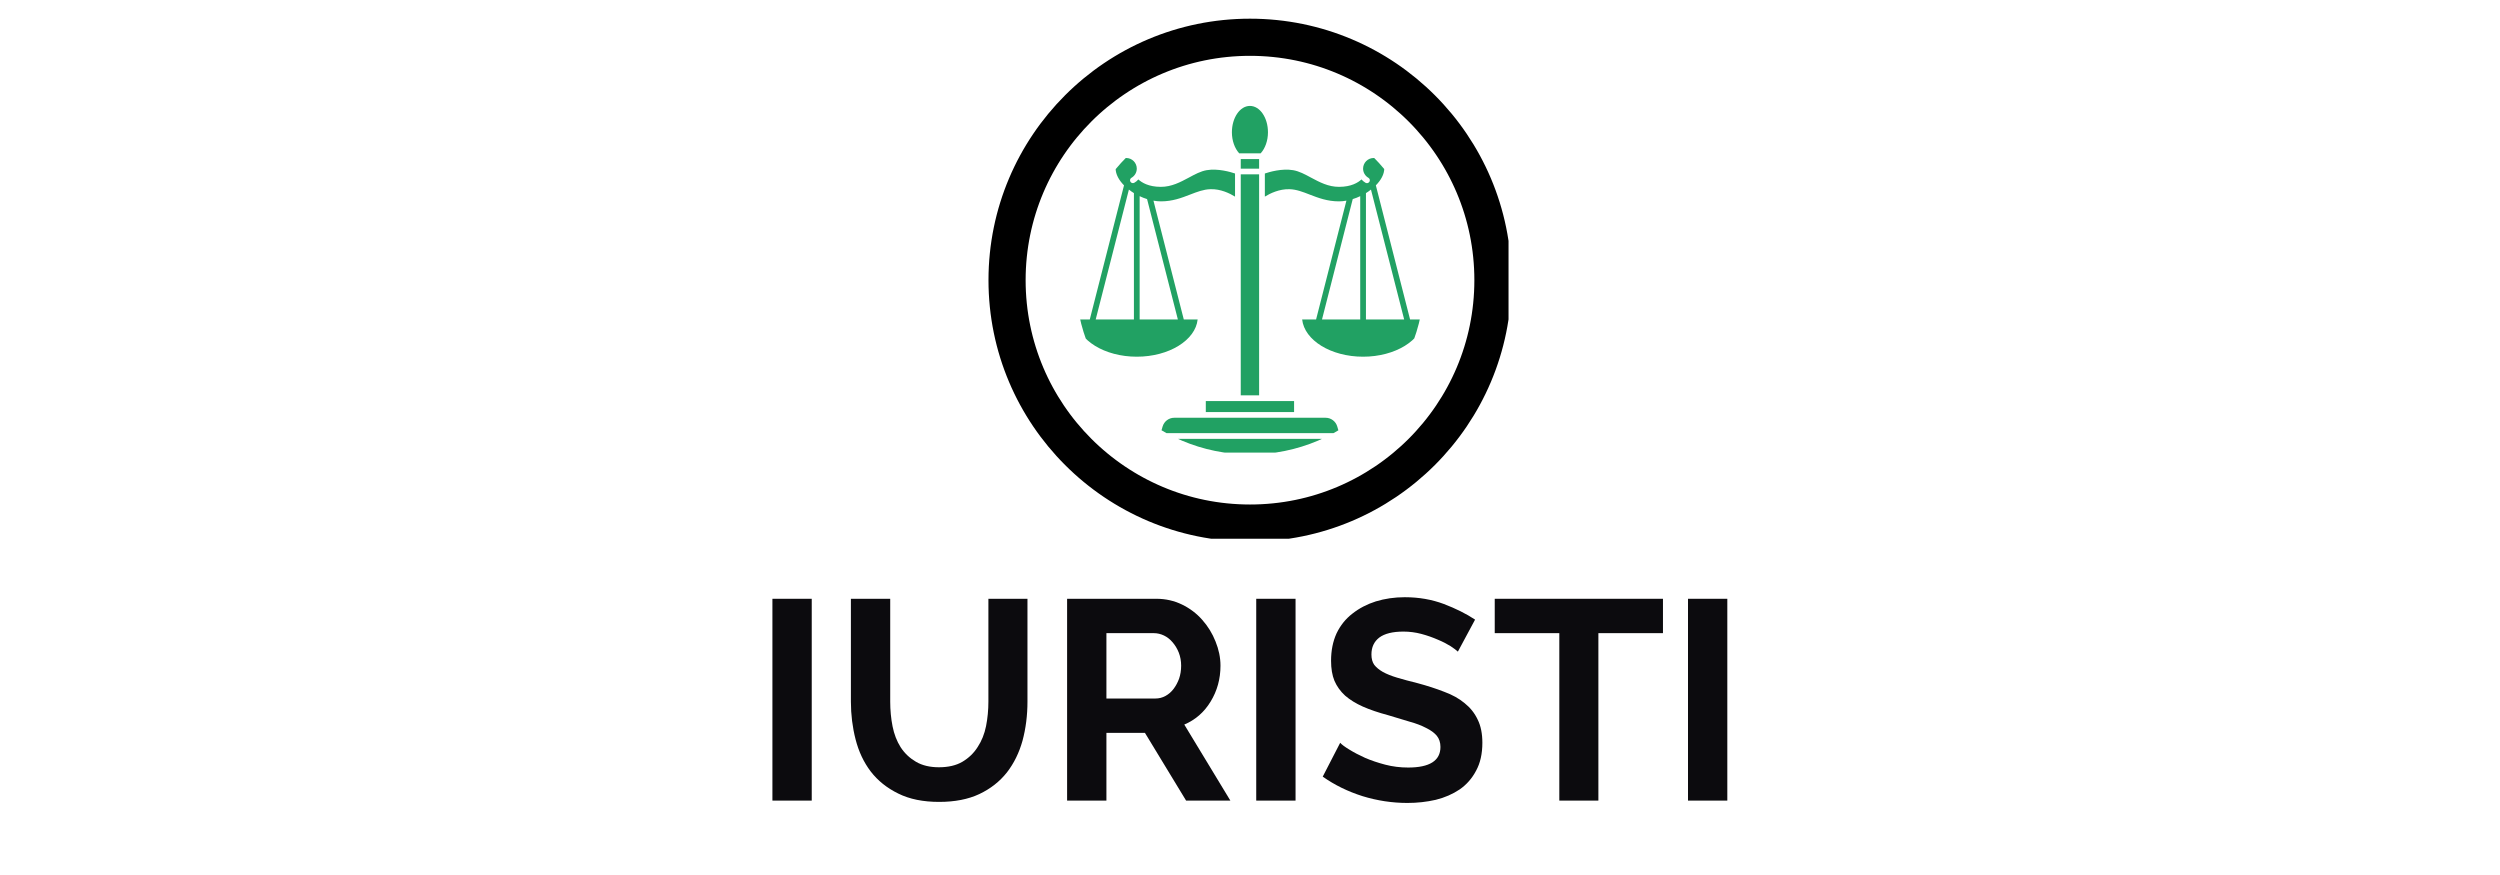
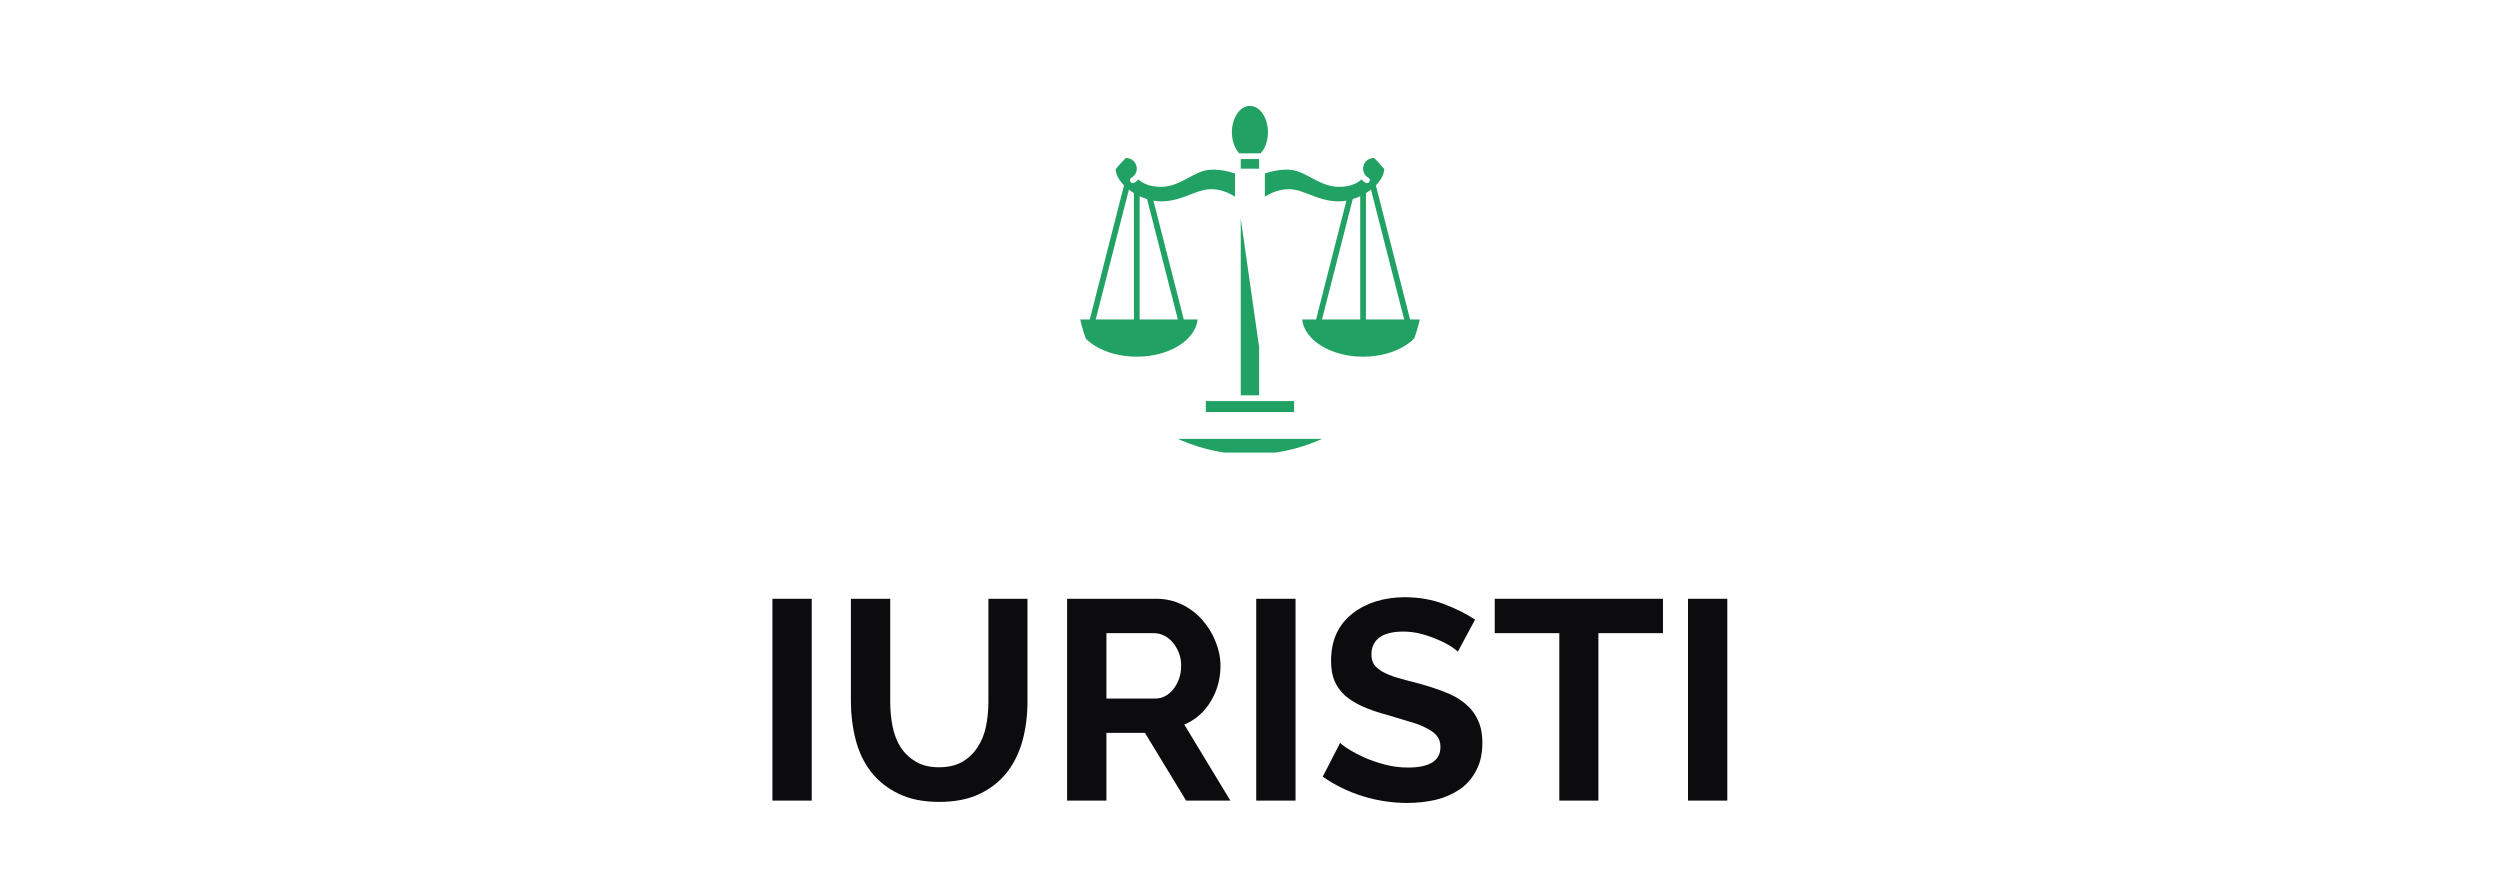
<svg xmlns="http://www.w3.org/2000/svg" width="200" zoomAndPan="magnify" viewBox="0 0 150 52.5" height="70" preserveAspectRatio="xMidYMid meet" version="1.0">
  <defs>
    <g />
    <clipPath id="228a7bbfff">
      <path d="M 59.309 1.121 L 90.512 1.121 L 90.512 32.324 L 59.309 32.324 Z M 59.309 1.121 " clip-rule="nonzero" />
    </clipPath>
    <clipPath id="d98e6acd80">
      <path d="M 75 1.121 C 83.664 1.121 90.688 8.145 90.688 16.809 C 90.688 25.473 83.664 32.496 75 32.496 C 66.336 32.496 59.309 25.473 59.309 16.809 C 59.309 8.145 66.336 1.121 75 1.121 Z M 75 1.121 " clip-rule="nonzero" />
    </clipPath>
    <clipPath id="c3804f40ae">
      <path d="M 65 26 L 85 26 L 85 27.156 L 65 27.156 Z M 65 26 " clip-rule="nonzero" />
    </clipPath>
    <clipPath id="9d700b5616">
      <path d="M 64.543 16.809 C 64.543 22.586 69.227 27.266 75 27.266 C 80.773 27.266 85.457 22.586 85.457 16.809 C 85.457 11.035 80.773 6.355 75 6.355 C 69.227 6.355 64.543 11.035 64.543 16.809 Z M 64.543 16.809 " clip-rule="nonzero" />
    </clipPath>
    <clipPath id="4044a77a25">
      <path d="M 74 9 L 76 9 L 76 11 L 74 11 Z M 74 9 " clip-rule="nonzero" />
    </clipPath>
    <clipPath id="ddf7e79fc6">
      <path d="M 64.543 16.809 C 64.543 22.586 69.227 27.266 75 27.266 C 80.773 27.266 85.457 22.586 85.457 16.809 C 85.457 11.035 80.773 6.355 75 6.355 C 69.227 6.355 64.543 11.035 64.543 16.809 Z M 64.543 16.809 " clip-rule="nonzero" />
    </clipPath>
    <clipPath id="c51c967b2b">
      <path d="M 73 6.355 L 77 6.355 L 77 10 L 73 10 Z M 73 6.355 " clip-rule="nonzero" />
    </clipPath>
    <clipPath id="3b78162771">
      <path d="M 64.543 16.809 C 64.543 22.586 69.227 27.266 75 27.266 C 80.773 27.266 85.457 22.586 85.457 16.809 C 85.457 11.035 80.773 6.355 75 6.355 C 69.227 6.355 64.543 11.035 64.543 16.809 Z M 64.543 16.809 " clip-rule="nonzero" />
    </clipPath>
    <clipPath id="28faba7417">
-       <path d="M 74 10 L 76 10 L 76 24 L 74 24 Z M 74 10 " clip-rule="nonzero" />
+       <path d="M 74 10 L 76 24 L 74 24 Z M 74 10 " clip-rule="nonzero" />
    </clipPath>
    <clipPath id="ec439e529d">
      <path d="M 64.543 16.809 C 64.543 22.586 69.227 27.266 75 27.266 C 80.773 27.266 85.457 22.586 85.457 16.809 C 85.457 11.035 80.773 6.355 75 6.355 C 69.227 6.355 64.543 11.035 64.543 16.809 Z M 64.543 16.809 " clip-rule="nonzero" />
    </clipPath>
    <clipPath id="3e45b374fc">
      <path d="M 69 25 L 81 25 L 81 26 L 69 26 Z M 69 25 " clip-rule="nonzero" />
    </clipPath>
    <clipPath id="4e3d7e2cef">
-       <path d="M 64.543 16.809 C 64.543 22.586 69.227 27.266 75 27.266 C 80.773 27.266 85.457 22.586 85.457 16.809 C 85.457 11.035 80.773 6.355 75 6.355 C 69.227 6.355 64.543 11.035 64.543 16.809 Z M 64.543 16.809 " clip-rule="nonzero" />
-     </clipPath>
+       </clipPath>
    <clipPath id="b8dc3f2597">
      <path d="M 72 24 L 78 24 L 78 25 L 72 25 Z M 72 24 " clip-rule="nonzero" />
    </clipPath>
    <clipPath id="f74112f919">
      <path d="M 64.543 16.809 C 64.543 22.586 69.227 27.266 75 27.266 C 80.773 27.266 85.457 22.586 85.457 16.809 C 85.457 11.035 80.773 6.355 75 6.355 C 69.227 6.355 64.543 11.035 64.543 16.809 Z M 64.543 16.809 " clip-rule="nonzero" />
    </clipPath>
    <clipPath id="87bd244f2a">
      <path d="M 64.543 9 L 75 9 L 75 22 L 64.543 22 Z M 64.543 9 " clip-rule="nonzero" />
    </clipPath>
    <clipPath id="e3654e3b94">
      <path d="M 64.543 16.809 C 64.543 22.586 69.227 27.266 75 27.266 C 80.773 27.266 85.457 22.586 85.457 16.809 C 85.457 11.035 80.773 6.355 75 6.355 C 69.227 6.355 64.543 11.035 64.543 16.809 Z M 64.543 16.809 " clip-rule="nonzero" />
    </clipPath>
    <clipPath id="9cc30fc8ec">
      <path d="M 75 9 L 85.344 9 L 85.344 22 L 75 22 Z M 75 9 " clip-rule="nonzero" />
    </clipPath>
    <clipPath id="dd1367d674">
      <path d="M 64.543 16.809 C 64.543 22.586 69.227 27.266 75 27.266 C 80.773 27.266 85.457 22.586 85.457 16.809 C 85.457 11.035 80.773 6.355 75 6.355 C 69.227 6.355 64.543 11.035 64.543 16.809 Z M 64.543 16.809 " clip-rule="nonzero" />
    </clipPath>
    <clipPath id="15861221ef">
      <path d="M 44 31 L 106 31 L 106 52.004 L 44 52.004 Z M 44 31 " clip-rule="nonzero" />
    </clipPath>
    <clipPath id="fb27232163">
      <rect x="0" width="62" y="0" height="22" />
    </clipPath>
  </defs>
  <g clip-path="url(#228a7bbfff)">
    <g clip-path="url(#d98e6acd80)">
-       <path stroke-linecap="butt" transform="matrix(0.743, 0, 0, 0.743, 59.31, 1.121)" fill="none" stroke-linejoin="miter" d="M 21.119 0 C 32.781 0 42.235 9.454 42.235 21.116 C 42.235 32.778 32.781 42.232 21.119 42.232 C 9.457 42.232 -0.002 32.778 -0.002 21.116 C -0.002 9.454 9.457 0 21.119 0 Z M 21.119 0 " stroke="#000000" stroke-width="6" stroke-opacity="1" stroke-miterlimit="4" />
-     </g>
+       </g>
  </g>
  <g clip-path="url(#c3804f40ae)">
    <g clip-path="url(#9d700b5616)">
      <path fill="#21a163" d="M 83.199 26.332 L 66.793 26.332 C 66.469 26.332 66.18 26.551 66.09 26.859 L 65.973 27.262 L 84.02 27.262 L 83.902 26.859 C 83.812 26.551 83.523 26.332 83.199 26.332 Z M 83.199 26.332 " fill-opacity="1" fill-rule="nonzero" />
    </g>
  </g>
  <g clip-path="url(#4044a77a25)">
    <g clip-path="url(#ddf7e79fc6)">
      <path fill="#21a163" d="M 74.445 9.543 L 75.547 9.543 L 75.547 10.121 L 74.445 10.121 Z M 74.445 9.543 " fill-opacity="1" fill-rule="nonzero" />
    </g>
  </g>
  <g clip-path="url(#c51c967b2b)">
    <g clip-path="url(#3b78162771)">
      <path fill="#21a163" d="M 75.641 9.199 C 75.914 8.898 76.078 8.434 76.078 7.938 C 76.078 7.062 75.594 6.355 74.996 6.355 C 74.398 6.355 73.914 7.062 73.914 7.938 C 73.914 8.434 74.078 8.898 74.352 9.199 Z M 75.641 9.199 " fill-opacity="1" fill-rule="nonzero" />
    </g>
  </g>
  <g clip-path="url(#28faba7417)">
    <g clip-path="url(#ec439e529d)">
      <path fill="#21a163" d="M 74.445 10.461 L 75.547 10.461 L 75.547 23.719 L 74.445 23.719 Z M 74.445 10.461 " fill-opacity="1" fill-rule="nonzero" />
    </g>
  </g>
  <g clip-path="url(#3e45b374fc)">
    <g clip-path="url(#4e3d7e2cef)">
      <path fill="#21a163" d="M 70.449 25.066 C 70.133 25.066 69.848 25.281 69.758 25.586 L 69.641 25.988 L 80.352 25.988 L 80.234 25.586 C 80.145 25.281 79.859 25.066 79.543 25.066 Z M 70.449 25.066 " fill-opacity="1" fill-rule="nonzero" />
    </g>
  </g>
  <g clip-path="url(#b8dc3f2597)">
    <g clip-path="url(#f74112f919)">
      <path fill="#21a163" d="M 74.273 24.062 L 72.348 24.062 L 72.348 24.723 L 77.645 24.723 L 77.645 24.062 Z M 74.273 24.062 " fill-opacity="1" fill-rule="nonzero" />
    </g>
  </g>
  <g clip-path="url(#87bd244f2a)">
    <g clip-path="url(#e3654e3b94)">
      <path fill="#21a163" d="M 71.859 19.168 L 71.027 19.168 L 69.207 12.039 C 69.355 12.066 69.508 12.082 69.652 12.082 C 70.352 12.082 70.887 11.875 71.402 11.676 C 71.816 11.516 72.207 11.363 72.621 11.352 C 73.23 11.328 73.785 11.602 74.102 11.797 L 74.102 10.41 C 73.848 10.324 73.086 10.094 72.398 10.211 C 72.043 10.273 71.699 10.457 71.332 10.656 C 70.82 10.93 70.293 11.211 69.652 11.211 C 68.914 11.211 68.504 10.953 68.301 10.766 C 68.234 10.844 68.152 10.914 68.059 10.965 C 67.977 11.012 67.871 10.984 67.824 10.902 C 67.777 10.82 67.805 10.715 67.887 10.668 C 68.086 10.555 68.207 10.344 68.207 10.117 C 68.207 9.766 67.922 9.48 67.574 9.48 C 67.223 9.48 66.938 9.766 66.938 10.117 C 66.938 10.453 67.133 10.809 67.441 11.121 L 65.387 19.168 L 64.551 19.168 C 64.688 20.414 66.273 21.402 68.207 21.402 C 70.141 21.402 71.727 20.414 71.859 19.168 Z M 70.672 19.168 L 68.379 19.168 L 68.379 11.77 C 68.523 11.84 68.672 11.898 68.824 11.945 Z M 68.035 11.586 L 68.035 19.168 L 65.742 19.168 L 67.734 11.375 C 67.828 11.449 67.93 11.523 68.035 11.586 Z M 68.035 11.586 " fill-opacity="1" fill-rule="nonzero" />
    </g>
  </g>
  <g clip-path="url(#9cc30fc8ec)">
    <g clip-path="url(#dd1367d674)">
      <path fill="#21a163" d="M 84.605 19.168 L 82.551 11.121 C 82.859 10.809 83.055 10.453 83.055 10.117 C 83.055 9.766 82.77 9.48 82.418 9.48 C 82.07 9.48 81.785 9.766 81.785 10.117 C 81.785 10.344 81.906 10.555 82.105 10.668 C 82.188 10.715 82.215 10.82 82.168 10.902 C 82.121 10.984 82.016 11.016 81.934 10.969 C 81.84 10.914 81.758 10.844 81.688 10.766 C 81.488 10.953 81.078 11.211 80.34 11.211 C 79.699 11.211 79.172 10.93 78.66 10.656 C 78.293 10.457 77.949 10.273 77.59 10.211 C 76.906 10.094 76.145 10.324 75.891 10.41 L 75.891 11.797 C 76.207 11.602 76.762 11.332 77.371 11.352 C 77.785 11.363 78.176 11.516 78.586 11.676 C 79.105 11.875 79.641 12.082 80.34 12.082 C 80.484 12.082 80.637 12.066 80.785 12.039 L 78.965 19.168 L 78.129 19.168 C 78.266 20.414 79.852 21.402 81.785 21.402 C 83.719 21.402 85.305 20.414 85.441 19.168 Z M 82.258 11.375 L 84.25 19.168 L 81.957 19.168 L 81.957 11.586 C 82.062 11.523 82.164 11.449 82.258 11.375 Z M 81.613 11.77 L 81.613 19.168 L 79.32 19.168 L 81.164 11.945 C 81.32 11.898 81.469 11.84 81.613 11.77 Z M 81.613 11.77 " fill-opacity="1" fill-rule="nonzero" />
    </g>
  </g>
  <g clip-path="url(#15861221ef)">
    <g transform="matrix(1, 0, 0, 1, 44, 31)">
      <g clip-path="url(#fb27232163)">
        <g fill="#0c0b0e" fill-opacity="1">
          <g transform="translate(1.079, 17.036)">
            <g>
              <path d="M 1.266 0 L 1.266 -12.109 L 3.625 -12.109 L 3.625 0 Z M 1.266 0 " />
            </g>
          </g>
        </g>
        <g fill="#0c0b0e" fill-opacity="1">
          <g transform="translate(5.96, 17.036)">
            <g>
              <path d="M 6.375 -2 C 6.938 -2 7.406 -2.109 7.781 -2.328 C 8.164 -2.555 8.473 -2.852 8.703 -3.219 C 8.941 -3.582 9.109 -4 9.203 -4.469 C 9.297 -4.945 9.344 -5.438 9.344 -5.938 L 9.344 -12.109 L 11.688 -12.109 L 11.688 -5.938 C 11.688 -5.102 11.586 -4.32 11.391 -3.594 C 11.191 -2.875 10.879 -2.238 10.453 -1.688 C 10.023 -1.145 9.473 -0.711 8.797 -0.391 C 8.129 -0.078 7.328 0.078 6.391 0.078 C 5.43 0.078 4.613 -0.086 3.938 -0.422 C 3.258 -0.754 2.707 -1.195 2.281 -1.75 C 1.863 -2.301 1.562 -2.941 1.375 -3.672 C 1.188 -4.398 1.094 -5.156 1.094 -5.938 L 1.094 -12.109 L 3.453 -12.109 L 3.453 -5.938 C 3.453 -5.426 3.5 -4.93 3.594 -4.453 C 3.688 -3.984 3.848 -3.566 4.078 -3.203 C 4.316 -2.836 4.625 -2.547 5 -2.328 C 5.375 -2.109 5.832 -2 6.375 -2 Z M 6.375 -2 " />
            </g>
          </g>
        </g>
        <g fill="#0c0b0e" fill-opacity="1">
          <g transform="translate(18.76, 17.036)">
            <g>
              <path d="M 1.266 0 L 1.266 -12.109 L 6.625 -12.109 C 7.176 -12.109 7.688 -11.992 8.156 -11.766 C 8.633 -11.535 9.039 -11.227 9.375 -10.844 C 9.719 -10.457 9.984 -10.023 10.172 -9.547 C 10.367 -9.066 10.469 -8.582 10.469 -8.094 C 10.469 -7.301 10.27 -6.582 9.875 -5.938 C 9.488 -5.301 8.961 -4.844 8.297 -4.562 L 11.062 0 L 8.406 0 L 5.938 -4.062 L 3.625 -4.062 L 3.625 0 Z M 3.625 -6.125 L 6.562 -6.125 C 6.781 -6.125 6.984 -6.176 7.172 -6.281 C 7.359 -6.383 7.52 -6.523 7.656 -6.703 C 7.789 -6.879 7.898 -7.082 7.984 -7.312 C 8.066 -7.551 8.109 -7.812 8.109 -8.094 C 8.109 -8.375 8.062 -8.633 7.969 -8.875 C 7.875 -9.113 7.75 -9.32 7.594 -9.5 C 7.445 -9.676 7.273 -9.812 7.078 -9.906 C 6.879 -10 6.676 -10.047 6.469 -10.047 L 3.625 -10.047 Z M 3.625 -6.125 " />
            </g>
          </g>
        </g>
        <g fill="#0c0b0e" fill-opacity="1">
          <g transform="translate(30.108, 17.036)">
            <g>
              <path d="M 1.266 0 L 1.266 -12.109 L 3.625 -12.109 L 3.625 0 Z M 1.266 0 " />
            </g>
          </g>
        </g>
        <g fill="#0c0b0e" fill-opacity="1">
          <g transform="translate(34.989, 17.036)">
            <g>
              <path d="M 8.484 -8.938 C 8.398 -9.02 8.254 -9.129 8.047 -9.266 C 7.836 -9.398 7.582 -9.531 7.281 -9.656 C 6.977 -9.789 6.648 -9.906 6.297 -10 C 5.941 -10.094 5.582 -10.141 5.219 -10.141 C 4.57 -10.141 4.086 -10.02 3.766 -9.781 C 3.453 -9.539 3.297 -9.203 3.297 -8.766 C 3.297 -8.516 3.352 -8.305 3.469 -8.141 C 3.594 -7.984 3.766 -7.844 3.984 -7.719 C 4.211 -7.594 4.5 -7.477 4.844 -7.375 C 5.195 -7.27 5.602 -7.16 6.062 -7.047 C 6.645 -6.891 7.176 -6.719 7.656 -6.531 C 8.145 -6.352 8.555 -6.125 8.891 -5.844 C 9.234 -5.57 9.492 -5.242 9.672 -4.859 C 9.859 -4.484 9.953 -4.02 9.953 -3.469 C 9.953 -2.812 9.828 -2.254 9.578 -1.797 C 9.336 -1.336 9.008 -0.961 8.594 -0.672 C 8.176 -0.391 7.695 -0.18 7.156 -0.047 C 6.613 0.078 6.047 0.141 5.453 0.141 C 4.547 0.141 3.648 0.004 2.766 -0.266 C 1.879 -0.547 1.082 -0.938 0.375 -1.438 L 1.422 -3.469 C 1.516 -3.363 1.695 -3.227 1.969 -3.062 C 2.238 -2.895 2.555 -2.727 2.922 -2.562 C 3.285 -2.406 3.688 -2.27 4.125 -2.156 C 4.57 -2.039 5.031 -1.984 5.5 -1.984 C 6.789 -1.984 7.438 -2.395 7.438 -3.219 C 7.438 -3.488 7.363 -3.711 7.219 -3.891 C 7.07 -4.066 6.859 -4.223 6.578 -4.359 C 6.305 -4.504 5.977 -4.629 5.594 -4.734 C 5.207 -4.848 4.773 -4.977 4.297 -5.125 C 3.711 -5.281 3.207 -5.453 2.781 -5.641 C 2.363 -5.828 2.008 -6.047 1.719 -6.297 C 1.438 -6.555 1.223 -6.852 1.078 -7.188 C 0.941 -7.52 0.875 -7.922 0.875 -8.391 C 0.875 -9.004 0.984 -9.551 1.203 -10.031 C 1.43 -10.508 1.75 -10.906 2.156 -11.219 C 2.562 -11.539 3.031 -11.785 3.562 -11.953 C 4.102 -12.117 4.68 -12.203 5.297 -12.203 C 6.141 -12.203 6.922 -12.066 7.641 -11.797 C 8.359 -11.523 8.984 -11.211 9.516 -10.859 Z M 8.484 -8.938 " />
            </g>
          </g>
        </g>
        <g fill="#0c0b0e" fill-opacity="1">
          <g transform="translate(45.45, 17.036)">
            <g>
              <path d="M 10.328 -10.047 L 6.453 -10.047 L 6.453 0 L 4.109 0 L 4.109 -10.047 L 0.234 -10.047 L 0.234 -12.109 L 10.328 -12.109 Z M 10.328 -10.047 " />
            </g>
          </g>
        </g>
        <g fill="#0c0b0e" fill-opacity="1">
          <g transform="translate(56.014, 17.036)">
            <g>
              <path d="M 1.266 0 L 1.266 -12.109 L 3.625 -12.109 L 3.625 0 Z M 1.266 0 " />
            </g>
          </g>
        </g>
      </g>
    </g>
  </g>
</svg>